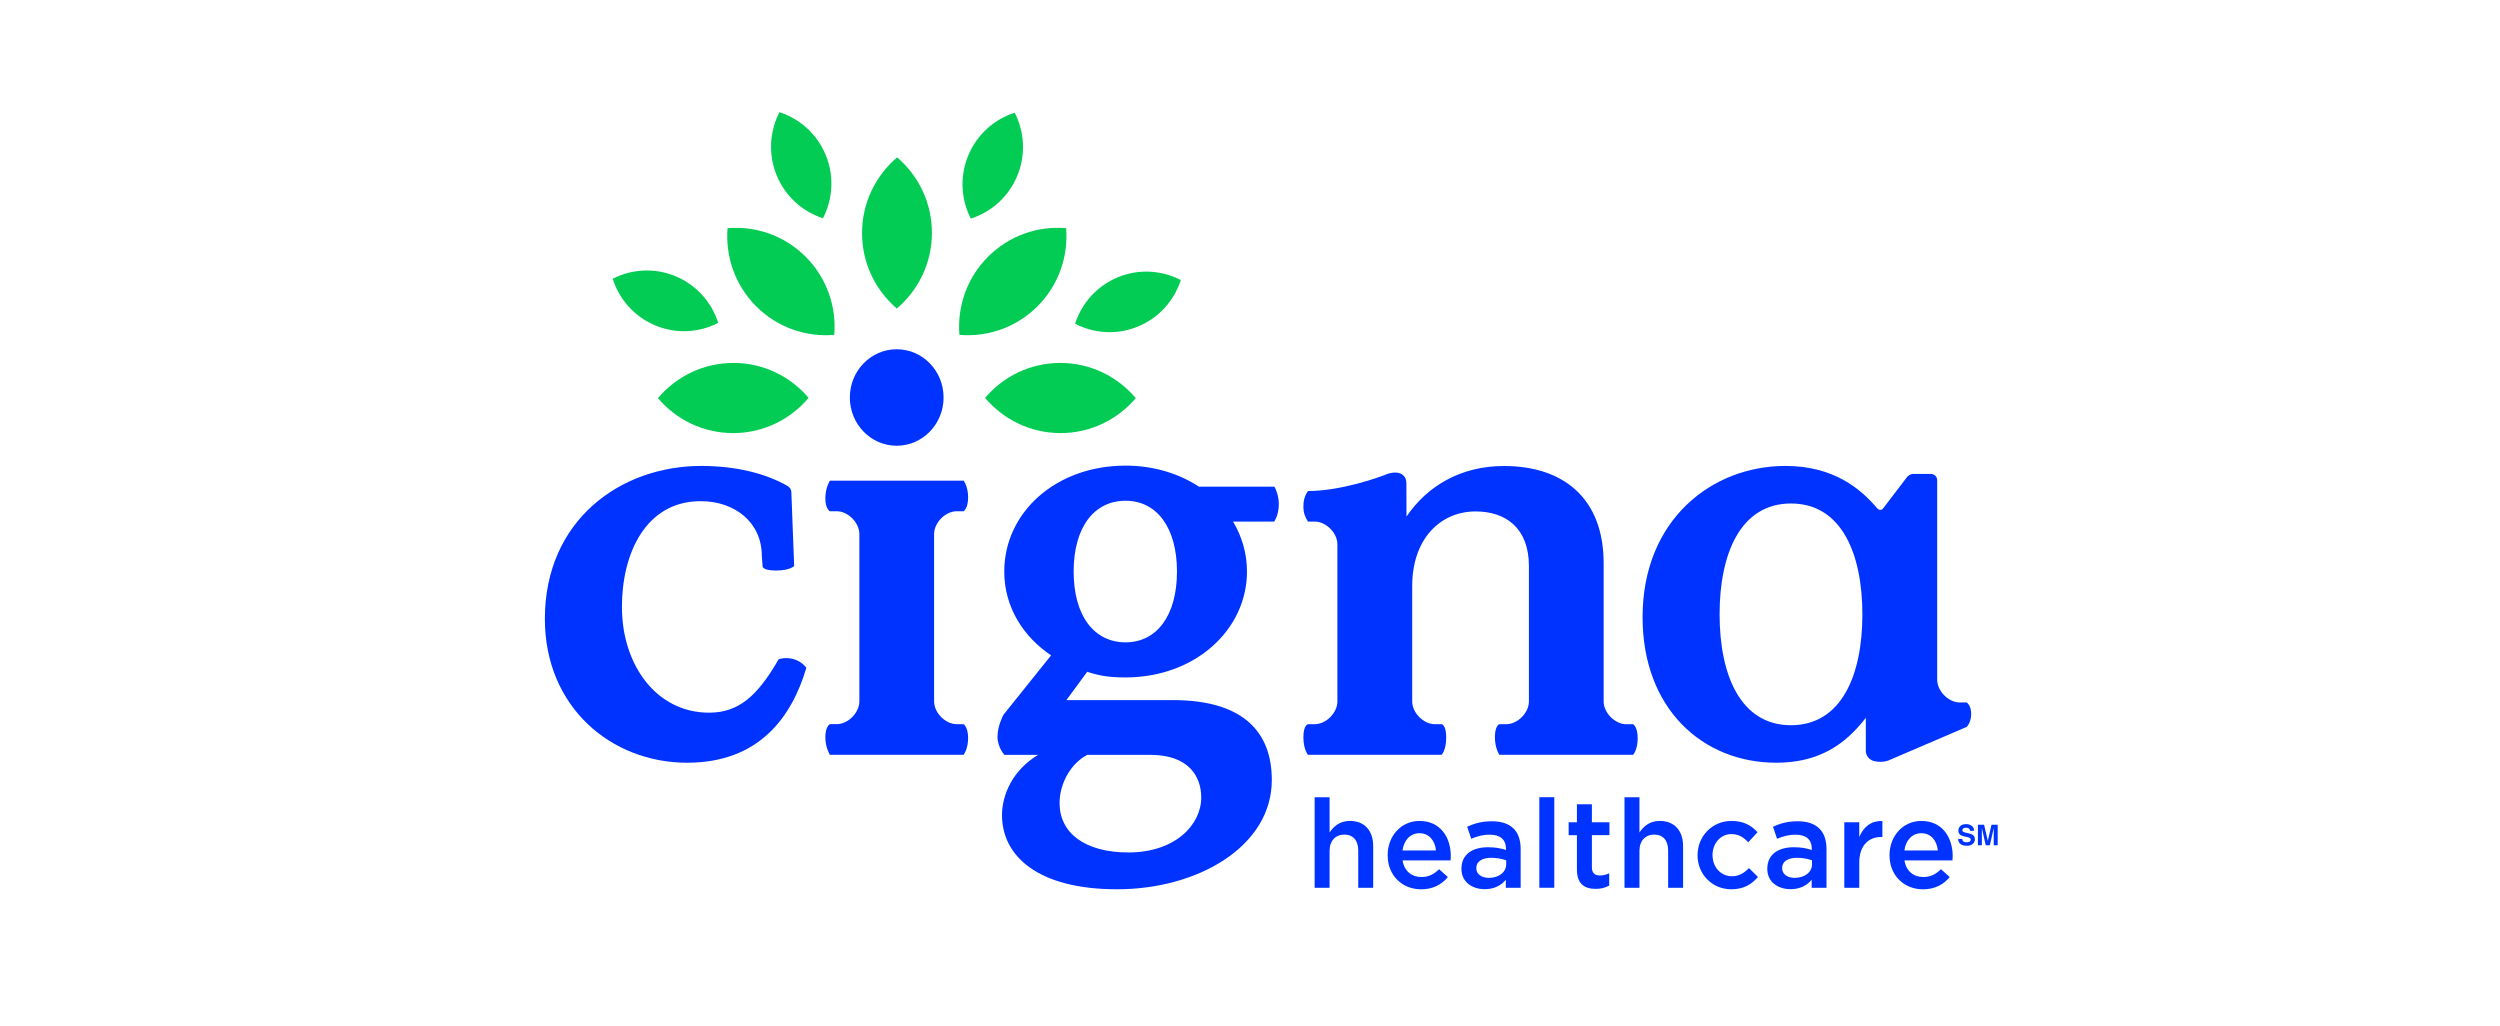
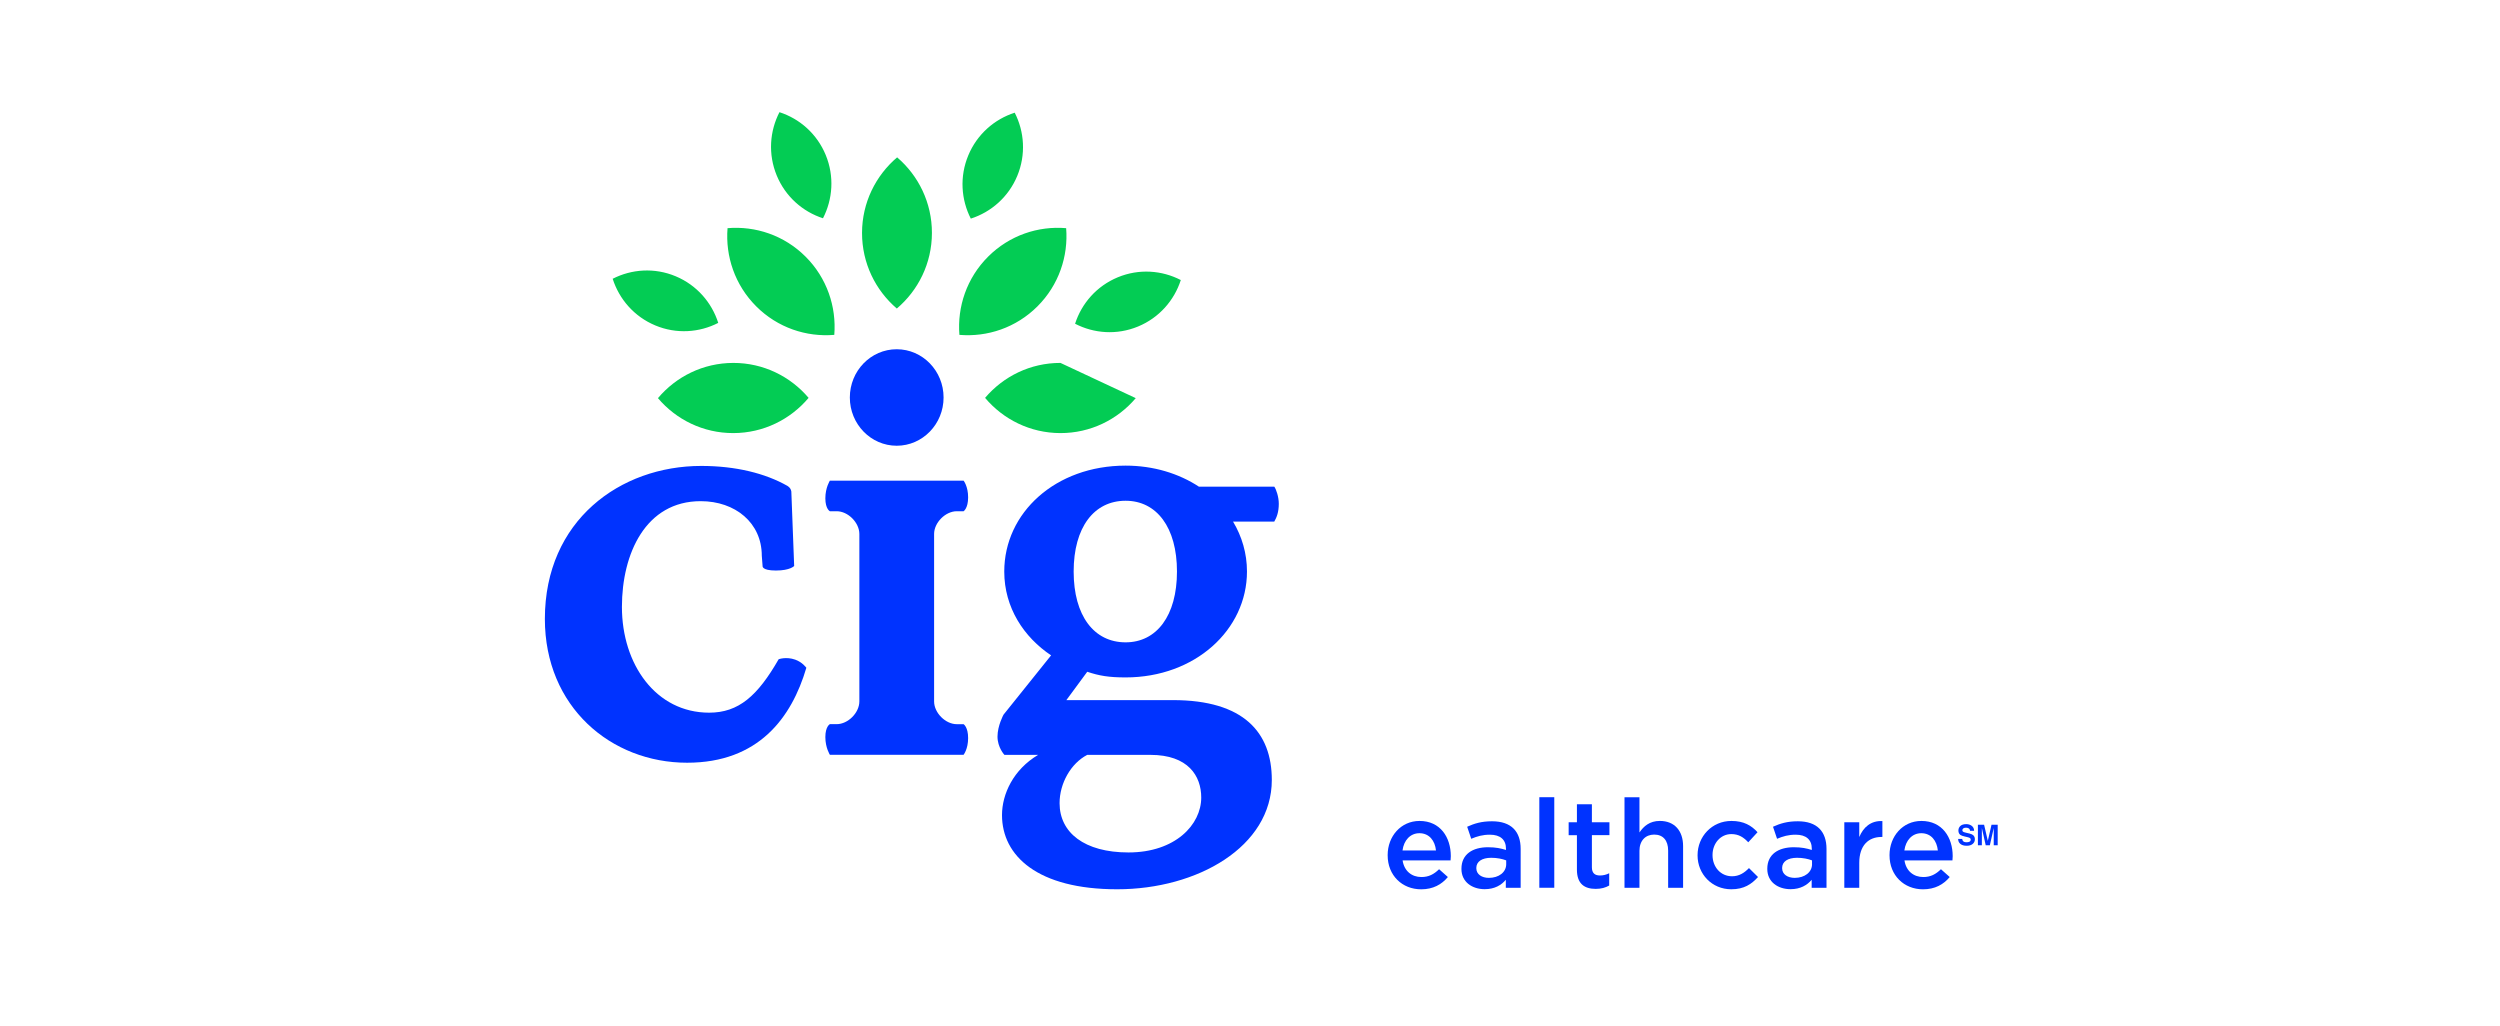
<svg xmlns="http://www.w3.org/2000/svg" width="156" height="64" viewBox="0 0 156 64" fill="none">
-   <path d="M84.238 51.226C83.605 51.226 83.228 51.558 82.966 51.946V49.748H82.033V55.398H82.966V53.092C82.966 52.457 83.343 52.078 83.883 52.078C84.438 52.078 84.754 52.442 84.754 53.077V55.398H85.687V52.797C85.689 51.844 85.156 51.226 84.238 51.226Z" fill="#0033FF" />
  <path d="M88.58 51.227C87.416 51.227 86.59 52.186 86.59 53.356V53.371C86.59 54.633 87.5 55.493 88.68 55.493C89.428 55.493 89.961 55.19 90.347 54.727L89.799 54.239C89.475 54.557 89.15 54.727 88.695 54.727C88.094 54.727 87.622 54.355 87.522 53.689H90.516C90.523 53.596 90.531 53.511 90.531 53.426C90.531 52.249 89.876 51.227 88.58 51.227ZM87.516 53.069C87.6 52.434 88.001 51.992 88.572 51.992C89.189 51.992 89.543 52.465 89.606 53.069H87.516Z" fill="#0033FF" />
-   <path d="M90.244 46.017C90.244 45.236 89.961 45.19 89.961 45.19H89.537C88.829 45.19 88.122 44.48 88.122 43.77V36.563C88.122 33.653 89.853 31.914 92.08 31.914C93.989 31.914 95.404 32.977 95.404 35.319V43.77C95.404 44.48 94.697 45.19 93.989 45.19H93.564C93.564 45.19 93.282 45.265 93.282 45.988C93.282 46.712 93.564 47.101 93.564 47.101H101.908C101.908 47.101 102.191 46.786 102.191 46.063C102.191 45.34 101.908 45.192 101.908 45.192H101.483C100.776 45.192 100.068 44.482 100.068 43.772V35.145C100.068 31.064 97.523 29.078 93.845 29.078C91.124 29.078 89.037 30.355 87.765 32.235C87.765 32.235 87.758 30.374 87.758 30.15C87.758 29.542 87.176 29.329 86.478 29.611C86.008 29.802 83.632 30.641 81.618 30.641C81.506 30.79 81.332 31.092 81.332 31.587C81.332 32.021 81.434 32.249 81.615 32.546H82.039C82.747 32.546 83.454 33.256 83.454 33.966V43.77C83.454 44.48 82.747 45.19 82.039 45.19H81.615C81.615 45.19 81.332 45.236 81.332 46.002C81.332 46.769 81.615 47.099 81.615 47.099H89.958C89.963 47.101 90.244 46.8 90.244 46.017Z" fill="#0033FF" />
  <path d="M74.82 30.373C73.558 29.544 71.975 29.055 70.237 29.055C65.871 29.055 62.666 31.988 62.666 35.664C62.666 37.927 63.898 39.764 65.588 40.895L62.621 44.594C62.621 44.594 62.244 45.28 62.244 45.963C62.244 46.644 62.676 47.104 62.676 47.104H64.779C63.231 48.023 62.525 49.553 62.525 50.861C62.525 53.405 64.744 55.491 69.711 55.491C74.712 55.491 79.361 52.84 79.361 48.669C79.361 45.7 77.601 43.687 73.197 43.687H66.541L67.844 41.918C68.584 42.166 69.183 42.271 70.239 42.271C74.571 42.271 77.811 39.302 77.811 35.661C77.811 34.53 77.496 33.472 76.941 32.546H79.515C79.65 32.31 79.797 31.983 79.797 31.436C79.797 31.008 79.638 30.544 79.518 30.369H74.82V30.373ZM67.843 47.104H71.787C74.147 47.104 74.957 48.424 74.957 49.766C74.957 51.462 73.338 53.193 70.415 53.193C67.668 53.193 66.118 51.956 66.118 50.119C66.116 48.883 66.822 47.634 67.843 47.104ZM70.237 40.082C68.266 40.082 66.996 38.421 66.996 35.664C66.996 32.908 68.264 31.247 70.237 31.247C72.175 31.247 73.443 32.908 73.443 35.664C73.443 38.421 72.175 40.082 70.237 40.082Z" fill="#0033FF" />
  <path d="M49.619 41.161C49.052 40.962 48.588 41.137 48.588 41.137C47.278 43.42 46.094 44.471 44.252 44.471C40.929 44.471 38.808 41.457 38.808 37.873C38.808 34.538 40.292 31.273 43.723 31.273C45.879 31.273 47.536 32.622 47.536 34.679L47.585 35.317C47.585 35.317 47.519 35.601 48.416 35.601C49.313 35.601 49.556 35.317 49.556 35.317L49.379 30.671C49.379 30.671 49.36 30.548 49.296 30.463C49.233 30.38 49.13 30.316 49.13 30.316C47.751 29.536 45.913 29.074 43.757 29.074C38.701 29.074 34 32.479 34 38.619C34 44.118 38.136 47.594 42.875 47.594C47.329 47.594 49.397 44.79 50.316 41.669C50.315 41.666 50.066 41.317 49.619 41.161Z" fill="#0033FF" />
  <path d="M55.955 27.814C57.569 27.814 58.879 26.465 58.879 24.804C58.879 23.14 57.569 21.793 55.955 21.793C54.34 21.793 53.03 23.14 53.03 24.804C53.03 26.465 54.34 27.814 55.955 27.814Z" fill="#0033FF" />
  <path d="M58.288 33.321C58.288 32.611 58.996 31.901 59.703 31.901H60.128C60.128 31.901 60.411 31.723 60.411 31.035C60.411 30.345 60.128 29.992 60.128 29.992H51.785C51.785 29.992 51.502 30.425 51.502 31.094C51.502 31.764 51.785 31.901 51.785 31.901H52.209C52.917 31.901 53.624 32.611 53.624 33.321V40.415V43.767C53.624 44.477 52.917 45.187 52.209 45.187H51.785C51.785 45.187 51.502 45.326 51.502 45.995C51.502 46.664 51.785 47.098 51.785 47.098H60.128C60.128 47.098 60.411 46.744 60.411 46.055C60.411 45.367 60.128 45.189 60.128 45.189H59.703C58.996 45.189 58.288 44.479 58.288 43.769V41.323V33.321Z" fill="#0033FF" />
  <path d="M112.185 51.248C111.521 51.248 111.081 51.387 110.635 51.589L110.889 52.34C111.259 52.185 111.598 52.085 112.053 52.085C112.701 52.085 113.056 52.394 113.056 52.96V53.038C112.74 52.938 112.424 52.868 111.931 52.868C110.982 52.868 110.279 53.301 110.279 54.208V54.224C110.279 55.044 110.958 55.485 111.73 55.485C112.346 55.485 112.77 55.231 113.048 54.898V55.4H113.974V52.977C113.974 51.885 113.386 51.248 112.185 51.248ZM113.072 53.919C113.072 54.431 112.608 54.779 111.992 54.779C111.552 54.779 111.205 54.563 111.205 54.176V54.161C111.205 53.765 111.552 53.526 112.138 53.526C112.5 53.526 112.831 53.595 113.07 53.688V53.919H113.072Z" fill="#0033FF" />
  <path d="M116.018 52.231V51.311H115.085V55.398H116.018V53.843C116.018 52.759 116.588 52.226 117.407 52.226H117.461V51.234C116.742 51.202 116.272 51.621 116.018 52.231Z" fill="#0033FF" />
-   <path d="M123.002 44.551C123.002 44.001 122.719 43.834 122.719 43.834H122.294C121.587 43.834 120.881 43.124 120.881 42.414V29.939C120.881 29.939 120.854 29.572 120.463 29.572H119.387C119.175 29.572 119.013 29.75 119.013 29.75L117.513 31.715C117.337 31.946 117.136 31.717 117.136 31.717V31.718C116.133 30.531 114.447 29.074 111.406 29.074C106.845 29.074 102.497 32.41 102.497 38.512C102.497 44.223 106.244 47.594 110.84 47.594C113.457 47.594 115.119 46.494 116.427 44.79V46.9C116.427 46.9 116.444 47.382 116.984 47.501C117.469 47.608 117.842 47.452 117.842 47.452L122.721 45.359C122.718 45.361 123.002 45.103 123.002 44.551ZM111.758 45.254C108.612 45.254 107.303 42.133 107.303 38.335C107.303 34.539 108.612 31.418 111.758 31.418C114.904 31.418 116.212 34.539 116.212 38.335C116.214 42.133 114.906 45.254 111.758 45.254Z" fill="#0033FF" />
  <path d="M122.897 52.013L122.677 51.961C122.592 51.94 122.536 51.923 122.511 51.908C122.47 51.886 122.45 51.852 122.45 51.806C122.45 51.757 122.47 51.718 122.511 51.691C122.551 51.663 122.607 51.648 122.675 51.648C122.736 51.648 122.788 51.658 122.831 51.681C122.893 51.713 122.927 51.767 122.93 51.844H123.186C123.181 51.708 123.132 51.604 123.037 51.533C122.942 51.461 122.827 51.426 122.694 51.426C122.533 51.426 122.411 51.463 122.328 51.54C122.245 51.616 122.204 51.711 122.204 51.825C122.204 51.951 122.247 52.042 122.333 52.102C122.384 52.137 122.475 52.17 122.609 52.2L122.744 52.231C122.822 52.248 122.881 52.268 122.919 52.29C122.956 52.314 122.974 52.346 122.974 52.389C122.974 52.462 122.937 52.511 122.863 52.536C122.824 52.55 122.773 52.557 122.71 52.557C122.606 52.557 122.531 52.53 122.489 52.479C122.465 52.45 122.45 52.406 122.441 52.348H122.188C122.188 52.48 122.235 52.586 122.33 52.662C122.424 52.739 122.555 52.776 122.721 52.776C122.883 52.776 123.008 52.737 123.098 52.66C123.188 52.584 123.232 52.486 123.232 52.37C123.232 52.256 123.194 52.17 123.118 52.108C123.066 52.068 122.993 52.037 122.897 52.013Z" fill="#0033FF" />
  <path d="M124.27 51.465L124.04 52.47L123.808 51.465H123.421V52.744H123.668V51.879C123.668 51.854 123.668 51.82 123.668 51.774C123.668 51.73 123.668 51.694 123.668 51.67L123.908 52.744H124.167L124.409 51.67C124.409 51.694 124.409 51.73 124.409 51.774C124.409 51.818 124.409 51.854 124.409 51.879V52.744H124.656V51.465H124.27Z" fill="#0033FF" />
  <path d="M93.102 51.248C92.438 51.248 91.998 51.387 91.551 51.589L91.805 52.34C92.176 52.185 92.514 52.085 92.97 52.085C93.618 52.085 93.973 52.394 93.973 52.96V53.038C93.657 52.938 93.34 52.868 92.846 52.868C91.897 52.868 91.194 53.301 91.194 54.208V54.224C91.194 55.044 91.873 55.485 92.645 55.485C93.261 55.485 93.686 55.231 93.963 54.898V55.4H94.889V52.977C94.891 51.885 94.305 51.248 93.102 51.248ZM93.988 53.919C93.988 54.431 93.525 54.779 92.909 54.779C92.469 54.779 92.122 54.563 92.122 54.176V54.161C92.122 53.765 92.469 53.526 93.054 53.526C93.416 53.526 93.748 53.595 93.987 53.688V53.919H93.988Z" fill="#0033FF" />
  <path d="M119.896 51.227C118.732 51.227 117.906 52.186 117.906 53.356V53.371C117.906 54.633 118.817 55.493 119.996 55.493C120.744 55.493 121.277 55.19 121.663 54.727L121.115 54.239C120.792 54.557 120.467 54.727 120.012 54.727C119.411 54.727 118.939 54.355 118.839 53.689H121.833C121.839 53.596 121.848 53.511 121.848 53.426C121.848 52.249 121.193 51.227 119.896 51.227ZM118.832 53.069C118.917 52.434 119.318 51.992 119.888 51.992C120.506 51.992 120.859 52.465 120.922 53.069H118.832Z" fill="#0033FF" />
  <path d="M108.08 54.679C107.363 54.679 106.862 54.092 106.862 53.363V53.348C106.862 52.636 107.356 52.047 108.035 52.047C108.505 52.047 108.806 52.256 109.091 52.558L109.67 51.931C109.292 51.514 108.813 51.227 108.042 51.227C106.823 51.227 105.928 52.201 105.928 53.363V53.378C105.928 54.54 106.823 55.491 108.033 55.491C108.827 55.491 109.297 55.173 109.7 54.725L109.136 54.168C108.844 54.47 108.52 54.679 108.08 54.679Z" fill="#0033FF" />
  <path d="M96.987 49.746H96.054V55.396H96.987V49.746Z" fill="#0033FF" />
  <path d="M99.332 50.188H98.4V51.31H97.884V52.115H98.4V54.267C98.4 55.165 98.885 55.466 99.573 55.466C99.92 55.466 100.182 55.388 100.414 55.257V54.491C100.228 54.584 100.043 54.63 99.835 54.63C99.519 54.63 99.334 54.483 99.334 54.119V52.113H100.429V51.308H99.334V50.188H99.332Z" fill="#0033FF" />
  <path d="M103.574 51.226C102.941 51.226 102.564 51.558 102.302 51.946V49.748H101.369V55.398H102.302V53.092C102.302 52.457 102.679 52.078 103.221 52.078C103.776 52.078 104.092 52.442 104.092 53.077V55.398H105.025V52.797C105.025 51.844 104.492 51.226 103.574 51.226Z" fill="#0033FF" />
-   <path fill-rule="evenodd" clip-rule="evenodd" d="M53.791 14.532C53.794 12.64 54.648 10.952 55.981 9.819C57.311 10.957 58.156 12.649 58.152 14.54C58.149 16.432 57.298 18.12 55.962 19.253C54.632 18.115 53.788 16.424 53.791 14.532ZM60.42 9.699C59.87 11.023 59.973 12.457 60.578 13.642C61.842 13.236 62.926 12.3 63.477 10.976C64.027 9.651 63.923 8.218 63.319 7.032C62.057 7.436 60.97 8.374 60.42 9.699ZM48.465 10.944C49.01 12.27 50.092 13.211 51.354 13.62C51.963 12.436 52.072 11.005 51.527 9.677C50.982 8.35 49.9 7.409 48.638 7C48.029 8.184 47.92 9.615 48.465 10.944ZM40.889 20.306C42.209 20.858 43.637 20.755 44.818 20.148C44.414 18.88 43.481 17.791 42.161 17.239C40.841 16.687 39.413 16.791 38.231 17.395C38.636 18.664 39.568 19.754 40.889 20.306ZM69.752 17.302C68.43 17.849 67.493 18.934 67.085 20.201C68.264 20.812 69.691 20.921 71.014 20.374C72.336 19.827 73.274 18.742 73.682 17.475C72.502 16.864 71.074 16.755 69.752 17.302ZM66.174 22.646C64.289 22.643 62.603 23.491 61.469 24.827C62.598 26.167 64.28 27.021 66.166 27.025C68.051 27.028 69.737 26.181 70.871 24.844C69.743 23.504 68.059 22.65 66.174 22.646ZM61.657 16.016C60.322 17.351 59.726 19.148 59.867 20.896C61.608 21.042 63.4 20.452 64.737 19.117C66.073 17.783 66.668 15.986 66.528 14.238C64.785 14.09 62.994 14.681 61.657 16.016ZM45.752 22.646C43.867 22.65 42.185 23.504 41.056 24.844C42.188 26.181 43.876 27.028 45.761 27.025C47.646 27.021 49.328 26.167 50.457 24.827C49.323 23.491 47.638 22.643 45.752 22.646ZM50.269 16.016C48.934 14.681 47.142 14.092 45.399 14.238C45.258 15.986 45.854 17.783 47.189 19.117C48.525 20.452 50.318 21.042 52.06 20.896C52.2 19.146 51.605 17.351 50.269 16.016Z" fill="#03CC54" />
+   <path fill-rule="evenodd" clip-rule="evenodd" d="M53.791 14.532C53.794 12.64 54.648 10.952 55.981 9.819C57.311 10.957 58.156 12.649 58.152 14.54C58.149 16.432 57.298 18.12 55.962 19.253C54.632 18.115 53.788 16.424 53.791 14.532ZM60.42 9.699C59.87 11.023 59.973 12.457 60.578 13.642C61.842 13.236 62.926 12.3 63.477 10.976C64.027 9.651 63.923 8.218 63.319 7.032C62.057 7.436 60.97 8.374 60.42 9.699ZM48.465 10.944C49.01 12.27 50.092 13.211 51.354 13.62C51.963 12.436 52.072 11.005 51.527 9.677C50.982 8.35 49.9 7.409 48.638 7C48.029 8.184 47.92 9.615 48.465 10.944ZM40.889 20.306C42.209 20.858 43.637 20.755 44.818 20.148C44.414 18.88 43.481 17.791 42.161 17.239C40.841 16.687 39.413 16.791 38.231 17.395C38.636 18.664 39.568 19.754 40.889 20.306ZM69.752 17.302C68.43 17.849 67.493 18.934 67.085 20.201C68.264 20.812 69.691 20.921 71.014 20.374C72.336 19.827 73.274 18.742 73.682 17.475C72.502 16.864 71.074 16.755 69.752 17.302ZM66.174 22.646C64.289 22.643 62.603 23.491 61.469 24.827C62.598 26.167 64.28 27.021 66.166 27.025C68.051 27.028 69.737 26.181 70.871 24.844ZM61.657 16.016C60.322 17.351 59.726 19.148 59.867 20.896C61.608 21.042 63.4 20.452 64.737 19.117C66.073 17.783 66.668 15.986 66.528 14.238C64.785 14.09 62.994 14.681 61.657 16.016ZM45.752 22.646C43.867 22.65 42.185 23.504 41.056 24.844C42.188 26.181 43.876 27.028 45.761 27.025C47.646 27.021 49.328 26.167 50.457 24.827C49.323 23.491 47.638 22.643 45.752 22.646ZM50.269 16.016C48.934 14.681 47.142 14.092 45.399 14.238C45.258 15.986 45.854 17.783 47.189 19.117C48.525 20.452 50.318 21.042 52.06 20.896C52.2 19.146 51.605 17.351 50.269 16.016Z" fill="#03CC54" />
</svg>